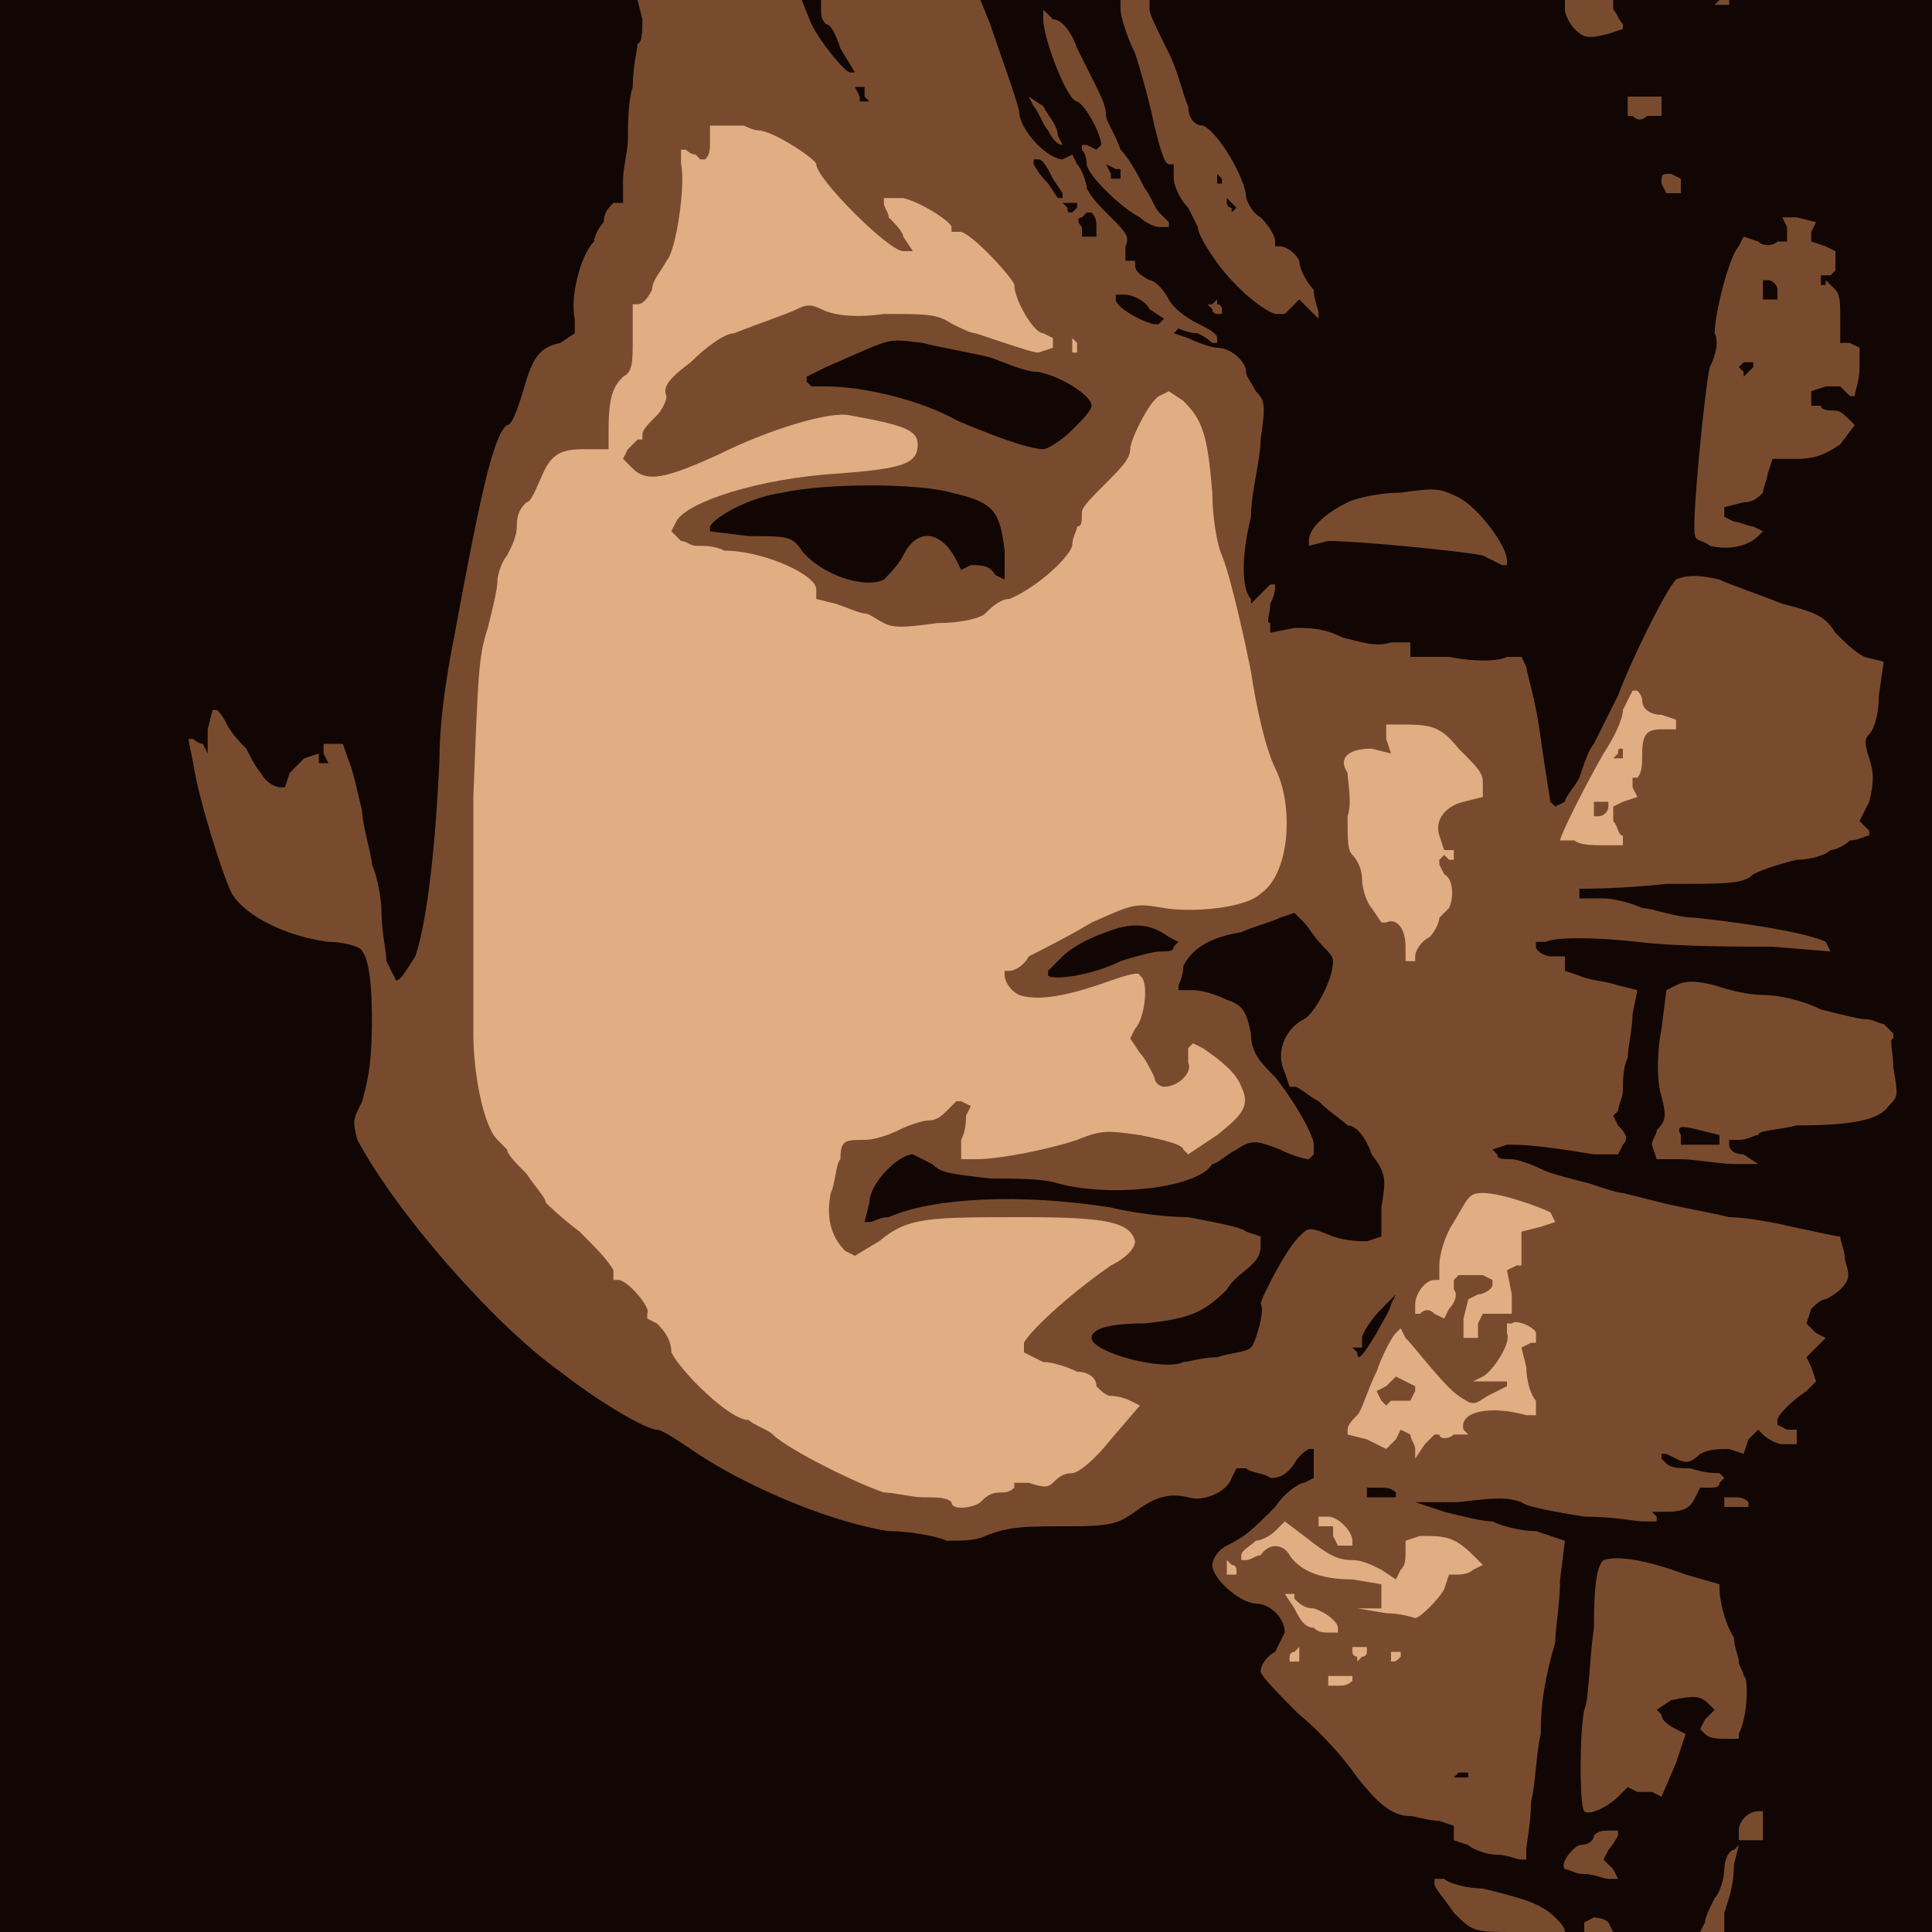
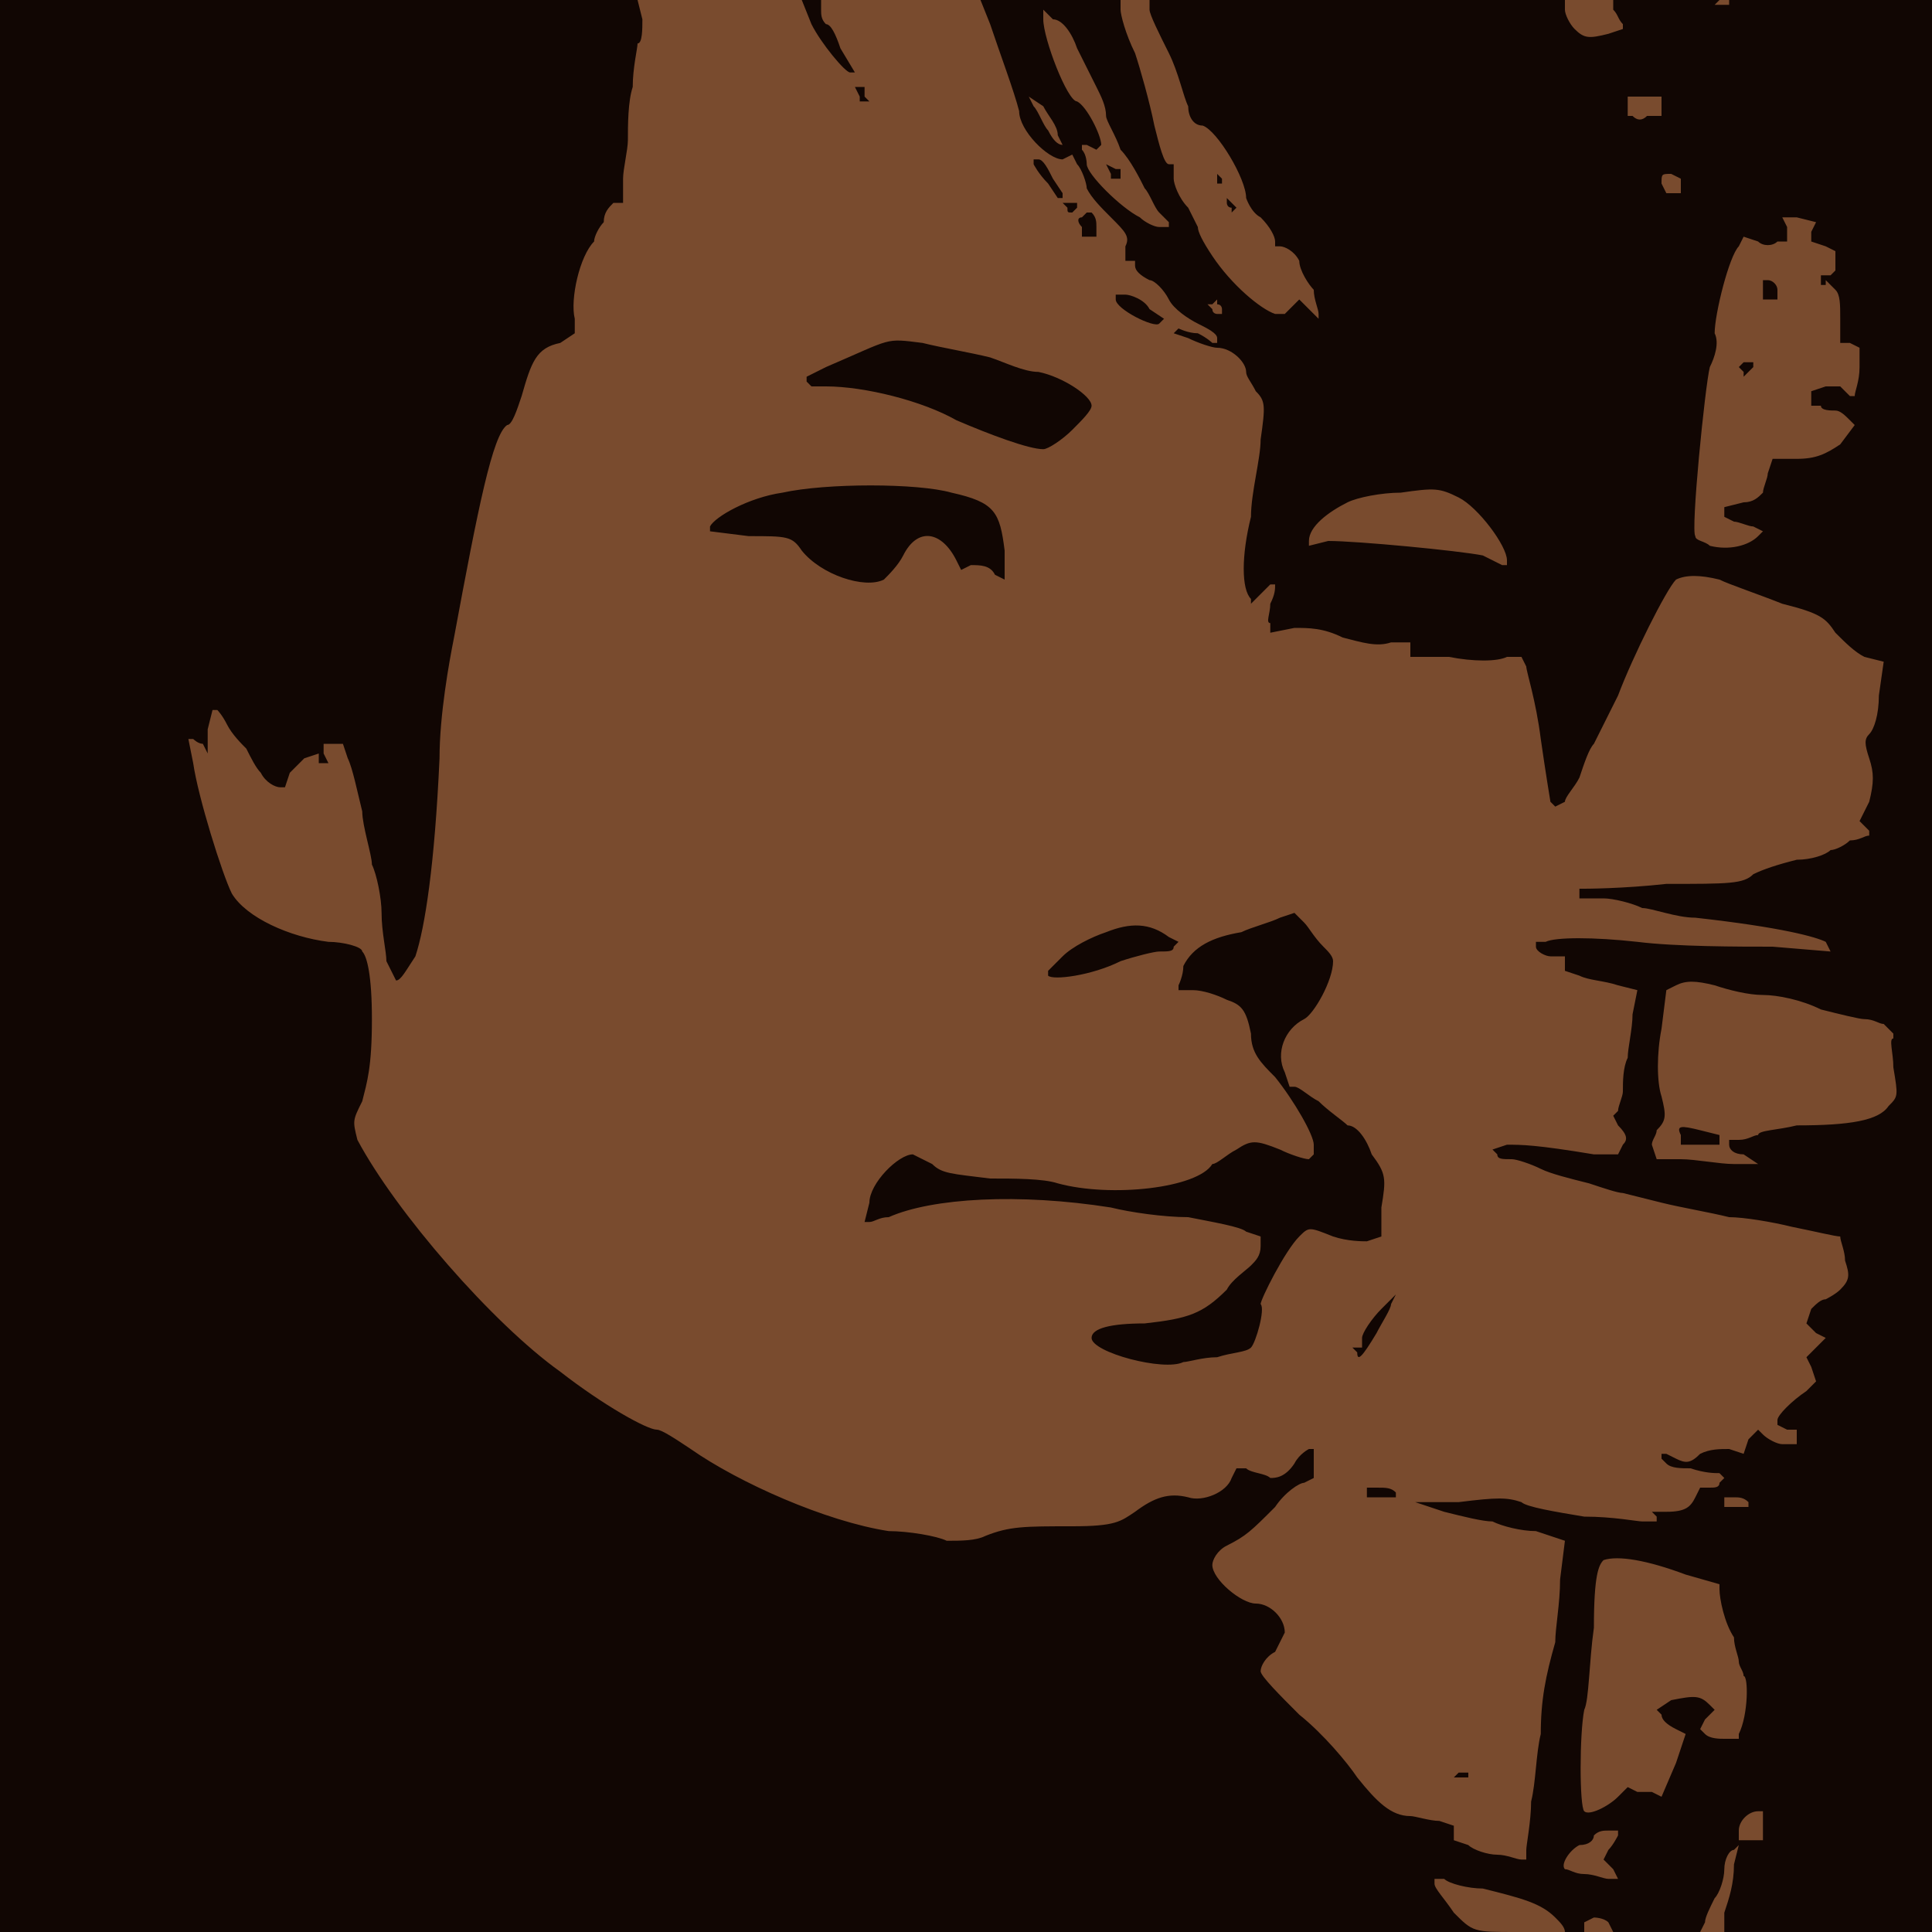
<svg xmlns="http://www.w3.org/2000/svg" version="1.0" width="400pt" height="400pt" viewBox="0 0 400 400" preserveAspectRatio="xMidYMid meet">
  <path fill="#110603" stroke="none" d=" M0 200  L0 0  L200 0  L400 0  L400 200  L400 400  L200 400  L0 400  L0 200  Z  " />
  <path fill="#794b2e" stroke="none" d=" M301 396  C299 393 297 391 297 390  L297 389  L299 389  C300 390 304 391 307 391  C315 393 319 394 322 397  C323 398 324 399 324 400  L324 400  L314 400  C305 400 305 400 301 396  Z  M328 399  L328 398  L330 397  C330 397 332 397 333 398  L334 400  L331 400  L328 400  L328 399  Z  M353 398  C353 397 354 395 355 393  C356 392 357 389 357 387  C357 385 358 383 359 383  L360 382  L359 386  C359 390 358 393 357 396  C357 397 357 398 357 399  L357 400  L355 400  L352 400  L353 398  Z  M328 388  C326 388 325 387 324 387  C323 386 325 383 327 382  C329 382 330 381 330 380  C331 379 332 379 333 379  L335 379  L335 380  C335 380 334 382 333 383  L332 385  L334 387  L335 389  L333 389  C332 389 330 388 328 388  Z  M310 384  C308 384 305 383 304 382  L301 381  L301 380  L301 378  L298 377  C296 377 293 376 292 376  C288 376 285 373 281 368  C279 365 274 359 269 355  C265 351 261 347 261 346  C261 345 262 343 264 342  C265 340 266 338 266 338  C266 335 263 332 260 332  C257 332 251 327 251 324  C251 323 252 321 254 320  C258 318 259 317 264 312  C266 309 269 307 270 307  L272 306  L272 303  L272 300  L271 300  C271 300 269 301 268 303  C266 306 264 306 263 306  C262 305 259 305 258 304  L256 304  L255 306  C254 309 249 311 246 310  C242 309 239 310 235 313  C232 315 231 316 222 316  C212 316 209 316 204 318  C202 319 199 319 196 319  C194 318 188 317 184 317  C171 315 153 307 143 300  C140 298 137 296 136 296  C134 296 125 291 116 284  C102 274 82 251 74 236  C73 232 73 232 75 228  C76 224 77 221 77 211  C77 202 76 198 75 197  C75 196 71 195 68 195  C60 194 51 190 48 185  C46 181 41 165 40 158  L39 153  L40 153  C40 153 41 154 42 154  L43 156  L43 151  L44 147  L45 147  C45 147 46 148 47 150  C48 152 50 154 51 155  C52 157 53 159 54 160  C55 162 57 163 58 163  L59 163  L60 160  C61 159 62 158 63 157  L66 156  L66 157  L66 158  L67 158  L68 158  L67 156  L67 154  L69 154  L71 154  L72 157  C73 159 74 164 75 168  C75 171 77 177 77 179  C78 181 79 186 79 189  C79 193 80 197 80 199  L82 203  L82 203  C83 203 84 201 86 198  C88 192 90 179 91 157  C91 148 93 137 94 132  C99 105 102 90 105 88  C106 88 107 85 108 82  C110 75 111 72 116 71  L119 69  L119 66  C118 62 120 53 123 50  C123 49 124 47 125 46  C125 44 126 43 127 42  L129 42  L129 37  C129 35 130 31 130 29  C130 26 130 21 131 18  C131 14 132 10 132 9  C133 9 133 6 133 4  L132 0  L149 0  L166 0  L168 5  C170 9 175 15 176 15  L177 15  L174 10  C173 7 172 5 171 5  C170 4 170 3 170 2  L170 0  L186 0  L203 0  L205 5  C207 11 210 19 211 23  C211 27 217 33 220 33  L222 32  L223 34  C224 35 225 38 225 39  C226 41 228 43 230 45  C233 48 234 49 233 51  L233 54  L234 54  L235 54  L235 55  C235 56 236 57 238 58  C239 58 241 60 242 62  C243 64 246 66 248 67  C250 68 252 69 252 70  L252 71  L251 71  C251 71 250 70 248 69  C246 69 244 68 244 68  L243 69  L246 70  C248 71 251 72 252 72  C255 72 258 75 258 77  C258 78 259 79 260 81  C262 83 262 84 261 91  C261 95 259 102 259 107  C257 115 257 122 259 124  L259 125  L261 123  L263 121  L264 121  C264 122 264 123 263 125  C263 127 262 129 263 129  L263 131  L268 130  C271 130 274 130 278 132  C282 133 285 134 288 133  L292 133  L292 134  L292 136  L300 136  C305 137 310 137 312 136  L315 136  L316 138  C316 139 318 145 319 153  C320 160 321 166 321 166  L322 167  L324 166  C324 165 326 163 327 161  C328 158 329 155 330 154  C331 152 333 148 335 144  C338 136 345 122 347 120  C349 119 352 119 356 120  C358 121 364 123 369 125  C377 127 378 128 380 131  C382 133 384 135 386 136  L390 137  L389 144  C389 148 388 151 387 152  C386 153 386 154 387 157  C388 160 388 162 387 166  L385 170  L386 171  L387 172  L387 173  C386 173 385 174 383 174  C382 175 380 176 379 176  C378 177 375 178 372 178  C368 179 365 180 363 181  C361 183 358 183 345 183  C336 184 328 184 328 184  L327 184  L327 185  L327 186  L332 186  C334 186 338 187 340 188  C342 188 347 190 351 190  C369 192 376 194 378 195  L379 197  L367 196  C360 196 347 196 339 195  C330 194 322 194 320 195  L318 195  L318 196  C318 197 320 198 321 198  L324 198  L324 200  L324 201  L327 202  C329 203 332 203 335 204  L339 205  L338 210  C338 213 337 217 337 219  C336 221 336 224 336 226  C336 227 335 229 335 230  L334 231  L335 233  C337 235 337 236 336 237  L335 239  L330 239  C318 237 315 237 312 237  L309 238  L310 239  C310 240 311 240 313 240  C314 240 317 241 319 242  C321 243 325 244 329 245  C332 246 335 247 336 247  C336 247 340 248 344 249  C348 250 354 251 358 252  C361 252 367 253 371 254  C376 255 380 256 381 256  C381 257 382 259 382 261  C383 264 383 265 381 267  C380 268 378 269 378 269  C377 269 376 270 375 271  L374 274  L376 276  L378 277  L376 279  L374 281  L375 283  L376 286  L374 288  C371 290 368 293 368 294  L368 295  L370 296  L372 296  L372 298  L372 299  L369 299  C368 299 366 298 365 297  L364 296  L362 298  L361 301  L358 300  C356 300 354 300 352 301  C350 303 349 303 347 302  L345 301  L344 301  L344 302  L345 303  C346 304 348 304 350 304  C353 305 355 305 356 305  L357 306  L356 307  C356 308 355 308 354 308  L352 308  L351 310  C350 312 349 313 345 313  L342 313  L343 314  L343 315  L342 315  C341 315 340 315 340 315  C339 315 334 314 328 314  C322 313 316 312 315 311  C312 310 310 310 302 311  L293 311  L299 313  C303 314 307 315 309 315  C311 316 315 317 318 317  L324 319  L323 327  C323 332 322 337 322 340  C320 347 319 352 319 359  C318 363 318 369 317 373  C317 377 316 382 316 383  L316 385  L315 385  C314 385 312 384 310 384  Z  M304 367  L303 367  L302 367  L301 368  L302 368  L304 368  L304 367  Z  M289 309  C288 308 287 308 285 308  L283 308  L283 309  L283 310  L286 310  L289 310  L289 309  Z  M252 281  C255 280 258 280 259 279  C260 278 262 271 261 270  C261 269 266 259 269 256  C271 254 271 254 276 256  C279 257 282 257 283 257  L286 256  L286 250  C287 244 287 243 284 239  C283 236 281 233 279 233  C278 232 275 230 273 228  C271 227 269 225 268 225  L267 225  L266 222  C264 218 266 213 270 211  C272 210 276 203 276 199  C276 198 275 197 274 196  C272 194 271 192 270 191  L268 189  L265 190  C263 191 259 192 257 193  C251 194 247 196 245 200  C245 202 244 204 244 204  L244 205  L247 205  C249 205 252 206 254 207  C257 208 258 209 259 214  C259 218 261 220 264 223  C268 228 272 235 272 237  L272 239  L271 240  C270 240 267 239 265 238  C260 236 259 236 256 238  C254 239 252 241 251 241  C248 246 230 248 219 245  C216 244 210 244 205 244  C197 243 195 243 193 241  C191 240 189 239 189 239  C186 239 180 245 180 249  L179 253  L180 253  C181 253 182 252 184 252  C193 248 211 247 230 250  C234 251 241 252 246 252  C251 253 257 254 258 255  L261 256  L261 258  C261 260 260 261 259 262  C258 263 255 265 254 267  C249 272 246 273 237 274  C230 274 226 275 226 277  C226 280 241 284 245 282  C246 282 249 281 252 281  Z  M285 276  C286 274 288 271 288 270  L289 268  L286 271  C284 273 282 276 282 277  L282 279  L281 279  L280 279  L281 280  C281 282 282 281 285 276  Z  M232 199  C235 198 239 197 240 197  C242 197 243 197 243 196  L244 195  L242 194  C238 191 234 191 229 193  C226 194 222 196 220 198  L217 201  L217 202  C218 203 226 202 232 199  Z  M183 120  C184 119 186 117 187 115  C190 109 195 110 198 116  L199 118  L201 117  C203 117 205 117 206 119  L208 120  L208 114  C207 106 206 104 197 102  C190 100 171 100 162 102  C155 103 148 107 147 109  L147 110  L155 111  C163 111 164 111 166 114  C170 119 179 122 183 120  Z  M222 89  C224 87 226 85 226 84  C226 82 220 78 215 77  C212 77 208 75 205 74  C201 73 195 72 191 71  C183 70 185 70 171 76  L167 78  L167 79  L168 80  L171 80  C179 80 191 83 198 87  C205 90 213 93 216 93  C217 93 220 91 222 89  Z  M238 64  C237 62 234 61 233 61  L231 61  L231 62  C231 64 239 68 240 67  L241 66  L238 64  Z  M227 47  C227 46 227 45 226 44  L225 44  L224 45  C223 45 223 46 224 47  L224 49  L226 49  L227 49  L227 47  Z  M223 43  L223 42  L222 42  L220 42  L221 43  C221 44 221 44 222 44  C222 44 222 44 223 43  Z  M218 37  C217 35 216 33 215 33  L214 33  L214 34  C214 34 215 36 217 38  L219 41  L220 41  L220 40  L218 37  Z  M179 20  L179 18  L178 18  L177 18  L178 20  L178 21  L179 21  L180 21  L179 20  Z  M360 379  C360 377 362 375 364 375  L365 375  L365 378  L365 381  L362 381  L360 381  L360 379  Z  M328 375  C327 374 327 359 328 354  C329 352 329 344 330 337  C330 326 331 324 332 323  C335 322 341 323 349 326  L356 328  L356 329  C356 331 357 336 359 339  C359 341 360 343 360 344  C360 345 361 346 361 347  C362 347 362 355 360 359  L360 360  L357 360  C356 360 354 360 353 359  L352 358  L353 356  L355 354  L354 353  C352 351 351 351 346 352  L343 354  L344 355  C344 356 345 357 347 358  L349 359  L347 365  L344 372  L342 371  C341 371 340 371 339 371  L337 370  L335 372  C333 374 329 376 328 375  Z  M357 311  L357 310  L359 310  C360 310 361 310 362 311  L362 312  L360 312  L357 312  L357 311  Z  M348 240  L343 240  L342 237  C342 236 343 235 343 234  C345 232 345 231 344 227  C343 224 343 218 344 213  L345 205  L347 204  C349 203 351 203 355 204  C358 205 362 206 365 206  C368 206 373 207 377 209  C381 210 385 211 386 211  C388 211 389 212 390 212  L392 214  L392 215  C391 215 392 218 392 221  C393 227 393 227 391 229  C389 232 383 233 372 233  C368 234 364 234 364 235  C363 235 362 236 360 236  L358 236  L358 237  C358 238 359 239 361 239  L364 241  L359 241  C356 241 351 240 348 240  Z  M356 236  L356 235  L352 234  C348 233 347 233 348 235  L348 237  L352 237  L356 237  L356 236  Z  M307 115  C302 114 281 112 275 112  L271 113  L271 112  C271 109 275 106 279 104  C281 103 286 102 290 102  C297 101 298 101 302 103  C306 105 312 113 312 116  L312 117  L311 117  C311 117 309 116 307 115  Z  M354 113  C353 112 351 112 351 111  C350 110 353 80 354 76  C355 74 356 71 355 69  C355 65 358 53 360 51  L361 49  L364 50  C365 51 367 51 368 50  L370 50  L370 47  L369 45  L372 45  L376 46  L375 48  L375 50  L378 51  L380 52  L380 54  L380 56  L379 57  L377 57  L377 58  L377 59  L378 59  L378 58  L380 60  C381 61 381 63 381 66  L381 71  L383 71  L385 72  L385 76  C385 79 384 81 384 82  L383 82  L382 81  L381 80  L378 80  L375 81  L375 82  L375 84  L377 84  C377 85 379 85 380 85  C381 85 382 86 383 87  L384 88  L381 92  C378 94 376 95 372 95  L367 95  L366 98  C366 99 365 101 365 102  C364 103 363 104 361 104  L357 105  L357 106  L357 107  L359 108  C360 108 362 109 363 109  L365 110  L364 111  C362 113 358 114 354 113  Z  M363 75  L362 75  L361 75  L360 76  L361 77  L361 78  L362 77  L363 76  L363 75  Z  M368 60  C368 59 367 58 366 58  L365 58  L365 60  L365 62  L367 62  L368 62  L368 60  Z  M271 64  L269 62  L267 64  L266 65  L264 65  C261 64 255 59 251 53  C249 50 248 48 248 47  C248 47 247 45 246 43  C244 41 243 38 243 37  L243 34  L242 34  C241 34 240 30 239 26  C238 21 236 14 235 11  C233 7 232 3 232 2  L232 0  L235 0  L238 0  L238 2  C238 3 240 7 242 11  C244 15 245 20 246 22  C246 24 247 26 249 26  C252 27 258 37 258 41  C258 41 259 44 261 45  C263 47 264 49 264 50  L264 51  L265 51  C266 51 268 52 269 54  C269 56 271 59 272 60  C272 62 273 64 273 65  L273 66  L271 64  Z  M255 42  L254 41  L254 42  C254 42 254 43 255 43  L255 44  L256 43  L256 43  L255 42  Z  M252 36  L251 35  L252 36  L252 38  L253 38  L253 37  L252 36  Z  M251 64  L250 63  L251 63  L252 62  L252 63  C253 63 253 64 253 64  L253 65  L252 65  C252 65 251 65 251 64  Z  M236 45  C232 43 225 36 225 34  C225 34 225 32 224 31  L224 30  L225 30  L227 31  L228 30  C228 28 225 22 223 21  C221 21 216 8 216 4  L216 2  L218 4  C220 4 222 7 223 10  C224 12 226 16 227 18  C228 20 229 22 229 24  C229 25 231 28 232 31  C234 33 236 37 237 39  C238 40 239 43 240 44  C241 45 242 46 242 46  L242 47  L240 47  C239 47 237 46 236 45  Z  M232 36  L232 35  L231 35  L229 34  L230 36  L230 37  L231 37  L232 37  L232 36  Z  M344 38  C344 36 344 36 346 36  L348 37  L348 38  L348 40  L346 40  L345 40  L344 38  Z  M217 27  C216 26 215 23 214 22  L213 20  L216 22  C217 24 219 26 219 28  L220 30  L220 30  C219 30 218 29 217 27  Z  M338 24  L337 24  L337 22  L337 20  L341 20  L344 20  L344 22  L344 24  L343 24  C343 24 342 24 341 24  C340 25 339 25 338 24  Z  M326 6  C325 5 324 3 324 2  L324 0  L329 0  L334 0  L334 2  C335 3 335 4 336 5  L336 6  L333 7  C329 8 328 8 326 6  Z  M356 0  L357 0  L358 0  L358 1  L356 1  L355 1  L356 0  Z  " />
-   <path fill="#e1ad83" stroke="none" d=" M275 348  L275 347  L278 347  L280 347  L280 348  C279 349 278 349 277 349  L275 349  L275 348  Z  M267 343  C267 343 267 342 268 342  L269 341  L269 342  L269 344  L268 344  L267 344  L267 343  Z  M281 343  C280 343 280 342 280 342  L280 341  L282 341  L283 341  L283 342  C283 342 283 343 282 343  L281 344  L281 343  Z  M288 343  L288 342  L289 342  L290 342  L290 343  C289 344 289 344 288 344  L288 344  L288 343  Z  M272 337  C270 337 269 335 268 333  L266 330  L267 330  L268 330  L268 331  C269 332 270 333 272 333  C275 334 277 336 277 337  L277 338  L275 338  C274 338 273 338 272 337  Z  M287 334  L281 333  L283 333  L286 333  L286 330  L286 328  L280 327  C273 327 269 325 267 322  C266 320 263 319 261 322  C260 322 259 323 258 323  L257 323  L257 322  C257 321 259 320 260 319  C261 319 263 318 264 317  L266 315  L270 318  C275 322 277 323 280 323  C282 323 284 324 286 325  L289 327  L290 325  C291 324 291 323 291 321  L291 319  L294 318  C299 318 301 318 305 322  L307 324  L305 325  C304 326 302 326 302 326  L300 326  L299 329  C298 331 294 335 293 335  C293 335 290 334 287 334  Z  M254 324  L254 323  L255 324  C256 324 256 325 256 325  L256 326  L255 326  L254 326  L254 324  Z  M276 318  L276 316  L274 316  L273 316  L273 315  L273 314  L275 314  C277 314 280 317 280 319  L280 320  L278 320  L277 320  L276 318  Z  M197 311  C196 310 194 310 191 310  C189 310 185 309 183 309  C177 307 163 300 160 297  C159 296 156 295 155 294  C151 294 141 284 139 280  C139 277 137 275 136 274  L134 273  L134 272  C135 271 130 265 128 265  L127 265  L127 263  C126 261 123 258 120 255  C116 252 113 249 113 249  C113 248 111 246 109 243  C107 241 105 239 105 238  C105 238 104 237 103 236  C100 233 98 222 98 214  C98 211 98 207 98 206  C98 198 98 190 98 165  C99 140 99 136 101 130  C102 126 103 122 103 120  C103 119 104 116 105 115  C106 113 107 111 107 109  C107 106 108 105 109 104  C110 104 111 101 112 99  C114 94 116 93 121 93  L126 93  L126 89  C126 82 127 80 129 78  C131 77 131 75 131 70  L131 63  L132 63  C133 63 134 62 135 60  C135 58 137 56 138 54  C140 52 142 38 141 34  L141 31  L142 31  C142 31 143 32 144 32  L145 33  L146 33  C147 32 147 31 147 29  L147 26  L150 26  C151 26 153 26 154 26  C154 26 156 27 157 27  C160 27 169 33 169 34  C169 37 184 52 187 52  L189 52  L187 49  C187 48 185 46 184 45  C184 44 183 43 183 42  L183 41  L187 41  C191 42 197 46 197 47  L197 48  L199 48  C202 49 210 58 210 59  C210 62 214 69 216 69  L218 70  L218 71  L218 72  L215 73  C214 73 211 72 208 71  C205 70 202 69 202 69  C201 69 199 68 197 67  C194 65 192 65 183 65  C176 66 172 65 170 64  C168 63 167 63 165 64  C163 65 157 67 152 69  C150 69 146 72 143 75  C139 78 137 80 138 82  C138 83 137 85 136 86  C134 88 133 89 133 90  L133 91  L132 91  C132 91 131 92 130 93  L129 95  L131 97  C134 100 138 99 149 94  C159 89 172 85 176 86  C187 88 190 89 190 92  C190 96 187 97 174 98  C157 99 142 104 140 108  L139 110  L141 112  C142 112 143 113 144 113  C146 113 148 113 150 114  C158 114 169 119 169 122  L169 124  L173 125  C176 126 178 127 179 127  C180 127 181 128 183 129  C185 130 187 130 194 129  C199 129 203 128 204 127  C205 126 207 124 209 124  C214 122 221 116 222 113  C222 111 223 110 223 109  C224 109 224 108 224 106  C224 105 226 103 229 100  C232 97 234 95 234 93  C234 91 238 83 240 82  L242 81  L245 83  C249 87 250 90 251 102  C251 107 252 113 253 115  C255 120 258 134 259 139  C260 146 262 155 264 159  C268 167 267 181 261 185  C258 188 247 189 241 188  C235 187 235 187 226 191  C221 194 215 197 213 198  C212 200 210 201 209 201  L208 201  L208 202  C208 203 209 205 211 206  C214 207 219 207 230 203  C233 202 236 201 236 202  C238 203 237 211 235 213  L234 215  L236 218  C237 219 238 221 239 223  C239 224 240 225 241 225  C244 225 247 222 246 220  C246 219 246 218 246 217  L247 216  L249 217  C252 219 256 222 257 225  C259 229 257 231 252 235  L246 239  L245 238  C245 237 241 236 236 235  C229 234 228 234 223 236  C217 238 207 240 202 240  L199 240  L199 236  C200 234 200 232 200 231  L201 229  L199 228  L198 228  L196 230  C195 231 194 232 192 232  C191 232 188 233 186 234  C184 235 181 236 179 236  C175 236 174 236 174 240  C173 241 173 245 172 247  C171 252 172 256 175 259  L177 260  L182 257  C188 252 192 252 212 252  C229 252 234 253 235 257  C235 258 234 260 230 262  C220 269 213 276 212 278  L212 280  L216 282  C218 282 221 283 223 284  C225 284 227 285 227 287  C228 288 229 289 230 289  C230 289 232 289 234 290  L236 291  L230 298  C226 303 223 305 222 305  C220 305 219 306 218 307  C217 308 216 308 213 307  L210 307  L210 308  C209 309 208 309 207 309  C205 309 204 310 203 311  C202 312 197 313 197 311  Z  M293 300  C293 299 292 298 292 297  L290 296  L289 298  L287 300  L283 298  L279 297  L279 296  C279 295 280 294 281 293  C282 292 283 288 285 284  C286 281 288 277 289 276  L290 275  L291 277  C293 279 299 287 302 289  C305 291 305 291 308 289  C310 288 312 287 312 287  L312 286  L308 286  L305 286  L307 285  C309 284 313 278 312 276  L312 274  L313 274  C314 273 318 275 318 276  L318 278  L317 278  L315 279  L316 283  C316 286 317 289 318 290  L318 293  L316 293  C309 291 302 292 303 296  L304 297  L301 297  C300 298 298 298 298 297  L297 297  L295 299  L293 302  L293 300  Z  M291 290  L292 290  L293 288  L293 287  L291 286  L289 285  L287 287  L285 288  L286 290  L287 291  L288 290  C289 290 290 290 291 290  Z  M303 273  L304 269  L306 268  C307 268 309 267 309 266  L309 265  L307 264  C305 264 303 264 302 264  L301 265  L301 267  C302 268 301 270 300 271  L299 273  L297 272  C296 271 295 271 294 272  L293 272  L293 270  C293 268 295 265 297 265  L298 265  L298 262  C298 260 299 256 301 253  C304 248 304 247 307 247  C311 247 319 250 321 251  L322 253  L319 254  L315 255  L315 258  L315 262  L314 262  L312 263  L313 268  L313 272  L310 272  L307 272  L306 274  L306 277  L304 277  L303 277  L303 273  Z  M291 196  C291 192 289 190 287 191  L286 191  L284 188  C283 187 282 184 282 182  C282 180 281 178 280 177  C279 176 279 174 279 169  C280 166 279 162 279 160  C277 157 279 155 284 155  L288 156  L287 153  L287 150  L289 150  C296 150 298 150 302 155  C306 159 307 160 307 162  L307 165  L303 166  C299 167 297 170 298 173  L299 176  L300 176  L301 176  L301 177  L301 178  L300 178  L299 177  L298 178  L298 179  L299 181  C301 182 301 186 300 188  C299 189 298 190 298 190  C298 191 297 193 296 194  C294 195 293 197 293 198  L293 199  L292 199  L291 199  L291 196  Z  M326 174  L323 174  L323 174  C323 173 328 163 332 156  C334 153 336 149 336 147  L338 143  L339 143  C339 143 340 144 340 145  C340 147 342 148 344 148  L347 149  L347 150  L347 151  L344 151  C341 151 340 152 340 156  C340 158 340 160 339 161  L338 161  L338 163  L339 165  L336 166  L334 167  L334 170  C335 171 335 173 336 173  L336 175  L332 175  C330 175 327 175 326 174  Z  M333 167  L333 166  L332 166  L330 166  L330 168  L330 169  L331 169  C332 169 333 168 333 167  Z  M336 156  L336 155  L336 155  C335 155 335 155 335 156  L334 157  L335 157  L336 157  L336 156  Z  M222 71  L222 70  L223 71  L223 72  L223 73  L222 73  L222 71  Z  " />
</svg>